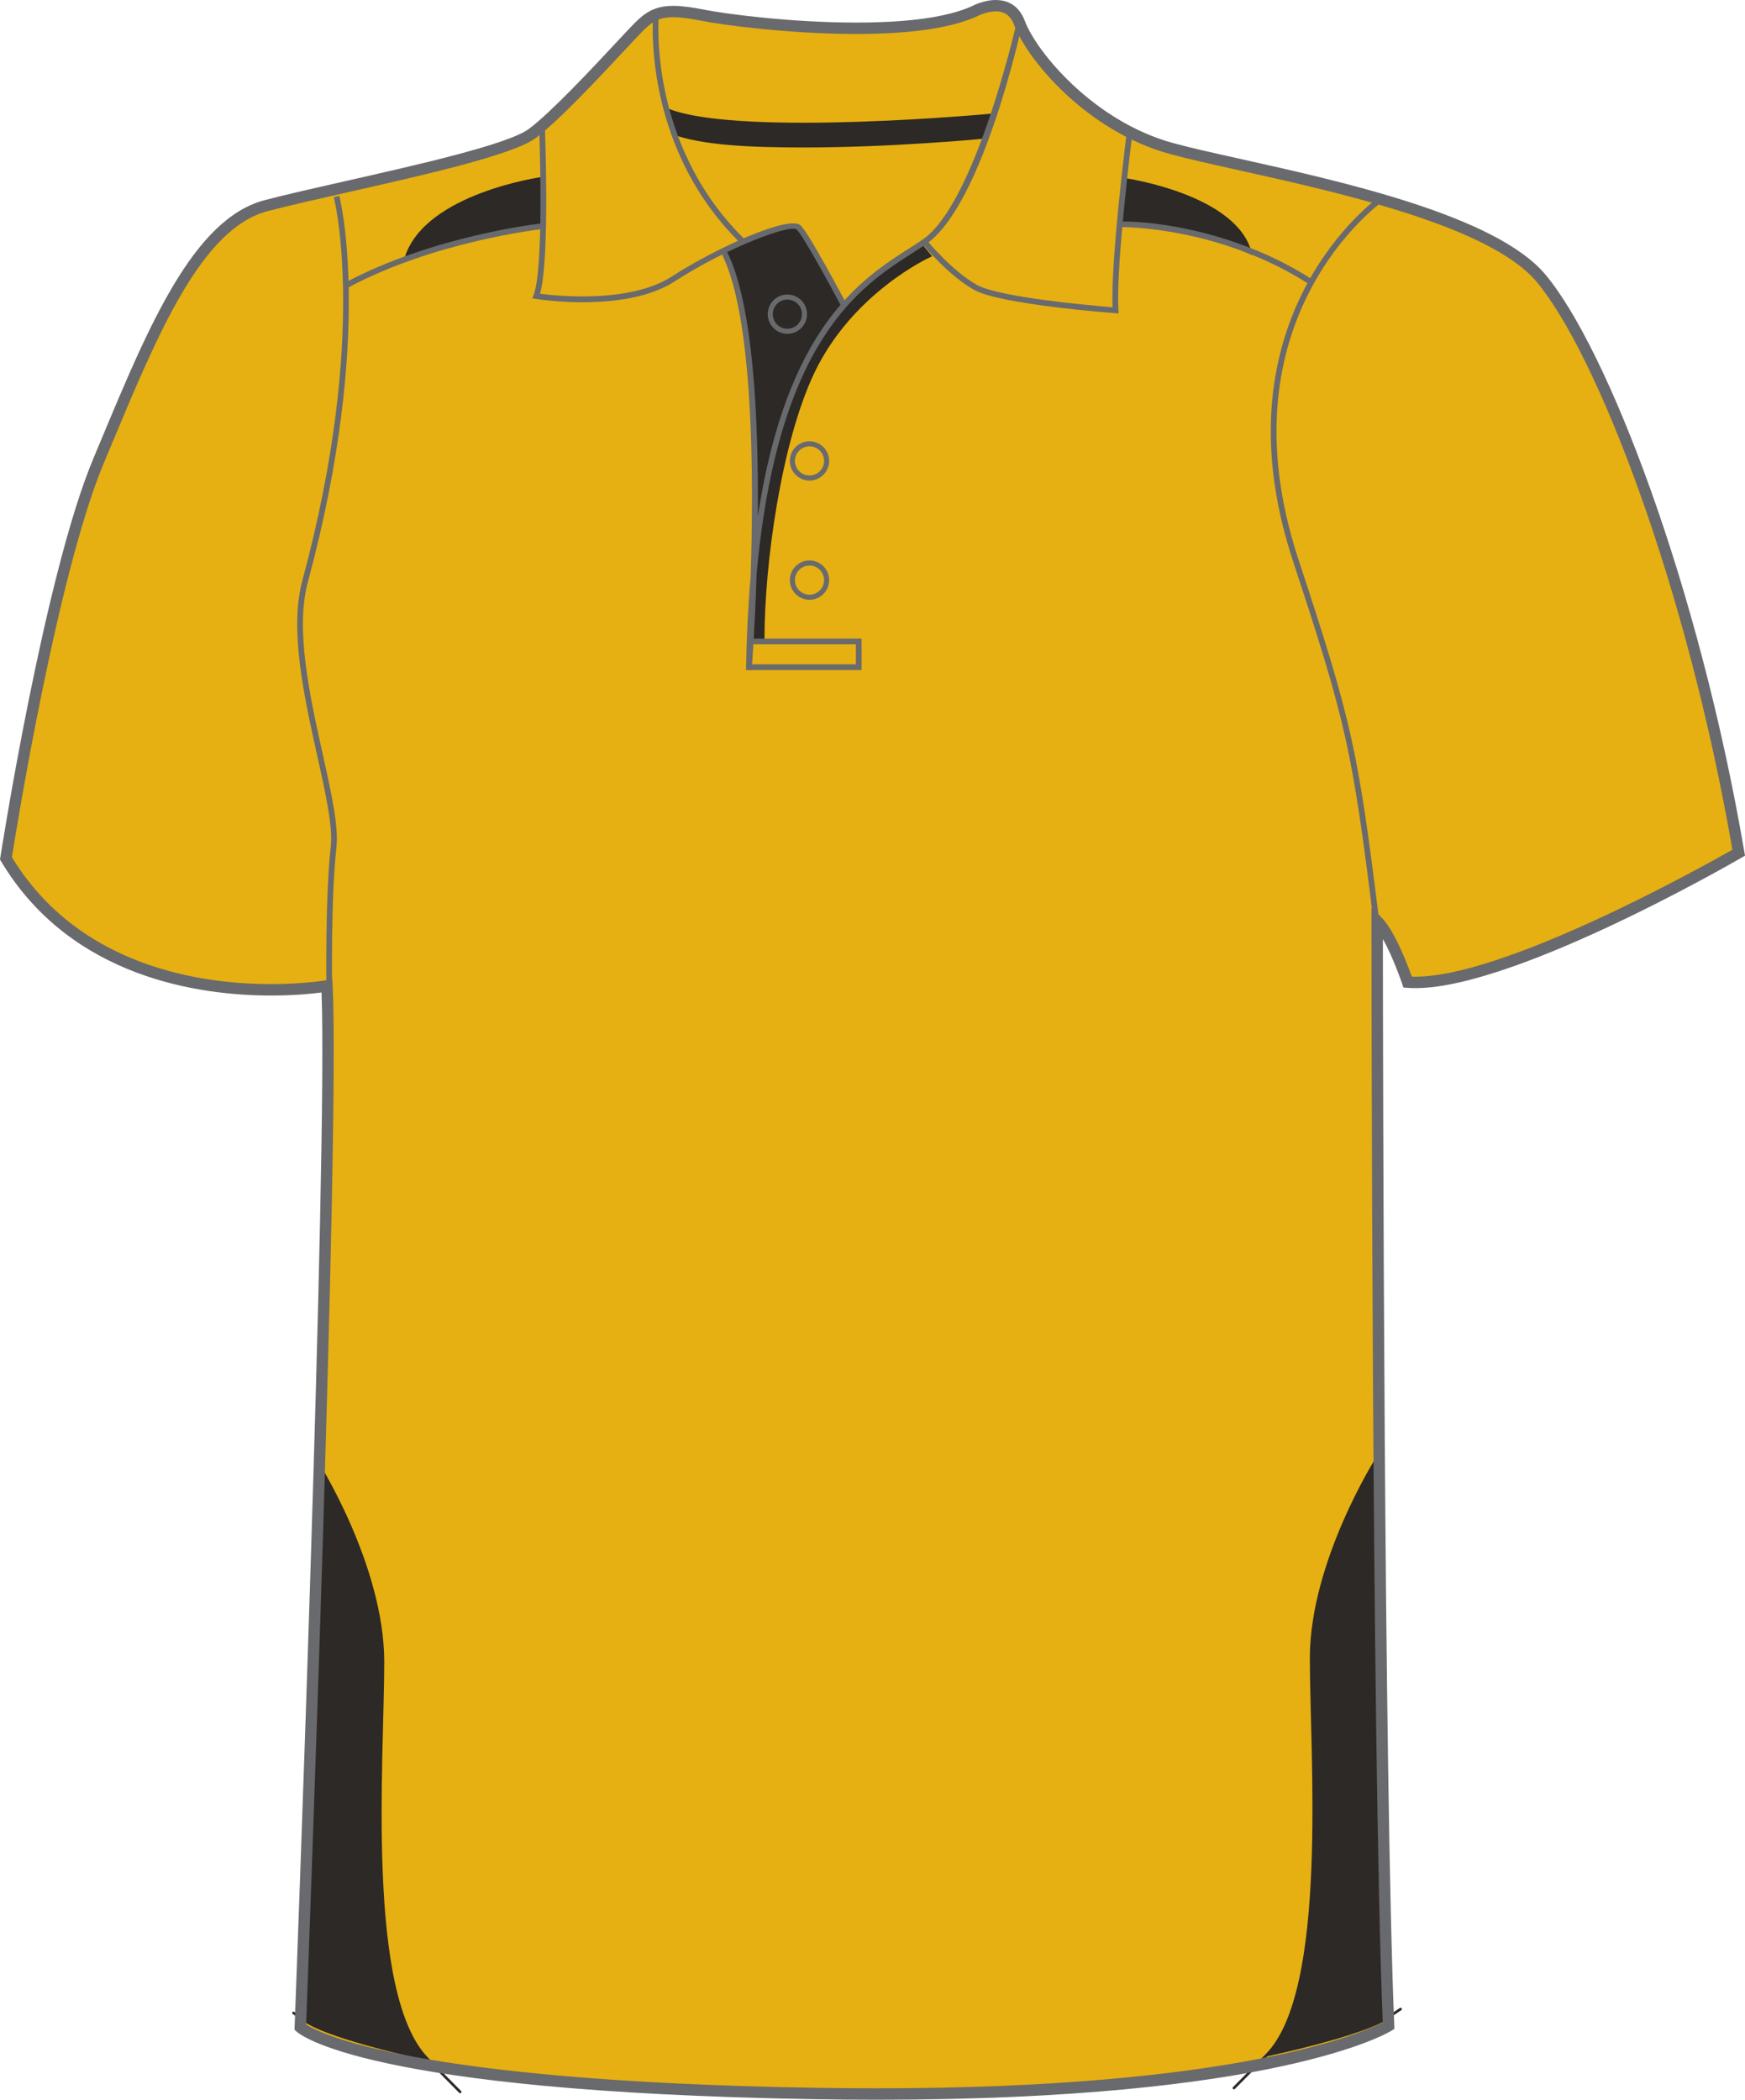
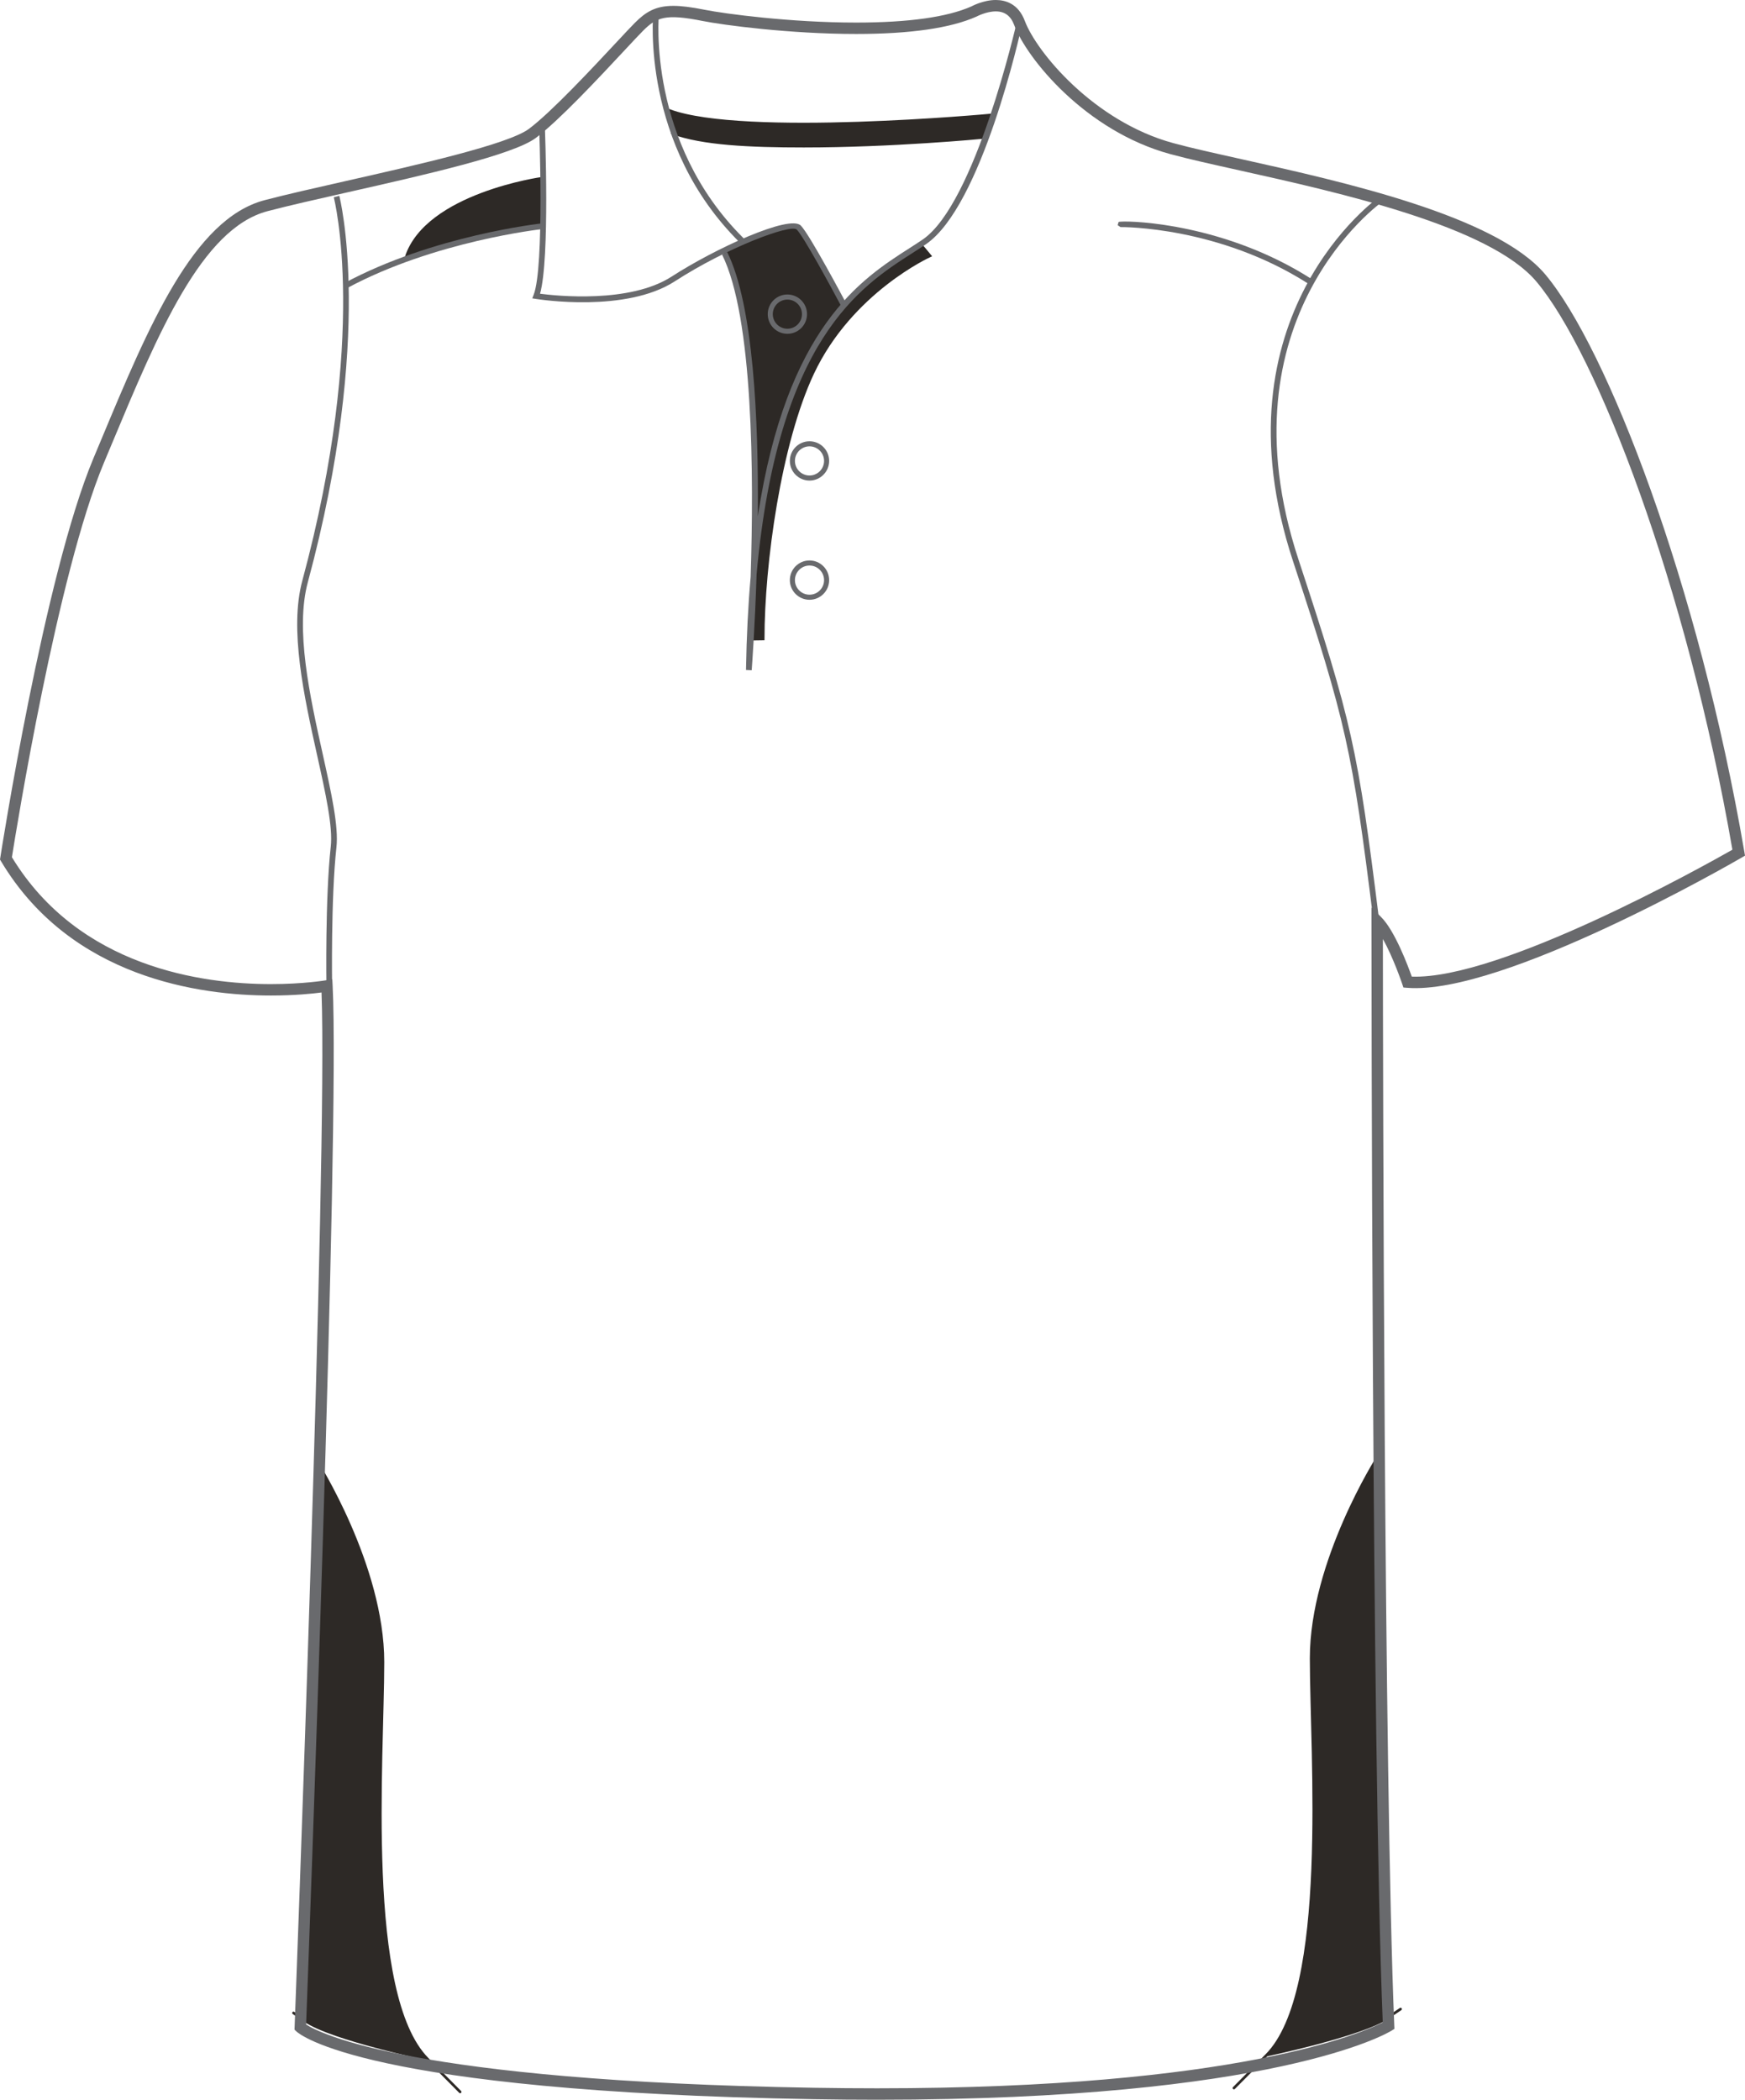
<svg xmlns="http://www.w3.org/2000/svg" preserveAspectRatio="xMidYMid meet" version="1.1" id="Layer_1" x="0px" y="0px" width="664.977px" height="800.002px" viewbox="0 0 664.977 800.002" enable-background="new 0 0 664.977 800.002" xml:space="preserve" class="svg0" style="height: 800px;">
  <g id="front">
    <g id="primary_1_" class="primary" fill="#e6b012" stroke="#e6b012" stroke-width="1px">
-       <path id="primary" d="M124.589,376.729c0,0-90.337,9.721-122.318-48.589c0,0,16.462-106.569,35.312-151.524    c18.854-44.954,36.251-89.912,63.809-97.16c27.553-7.25,89.908-18.85,101.506-27.549c11.603-8.702,34.802-34.804,40.604-40.603    c5.803-5.802,10.153-7.255,24.651-4.353c14.502,2.9,76.855,10.154,102.962-1.449c0,0,13.052-7.25,17.399,4.35    c4.352,11.601,26.104,39.153,58.001,47.853c31.903,8.702,117.453,21.751,140.66,49.303    c23.207,27.552,58.014,117.461,75.406,218.968c0,0-89.91,52.203-126.156,49.302c0,0-5.807-17.399-11.604-23.201    c0,0,0,316.421,4.351,420.827c0,0-46.396,28.711-218.959,25.812c-172.563-2.898-195.767-25.229-195.767-25.229    S127.489,433.288,124.589,376.729z" class="primary" fill="#e6b012" stroke="#e6b012" stroke-width="1px" />
-     </g>
+       </g>
    <g id="secondary" class="secondary" fill="#2D2926" stroke="#2D2926" stroke-width="1px">
      <path fill="#2D2926" d="M276.123,96.493c0,0,9.433,19.729,11.062,57.26c1.632,37.532,0.327,54.829,0.327,54.829    s10.441-49.281,16.645-63.314c6.203-14.033,17.297-29.263,17.297-29.263s-14.521-29.111-17.053-29.297    C301.874,86.522,291.169,85.906,276.123,96.493" class="secondary" stroke="#2D2926" stroke-width="1px" />
-       <path fill="#2D2926" d="M428.671,68.355c0,0,42.257,6.091,47.807,27.958c0,0-19.368-9.243-49.937-10.77L428.671,68.355z" class="secondary" stroke="#2D2926" stroke-width="1px" />
      <path fill="#2D2926" d="M206.573,67.919c0,0-43.949,6.091-51.781,30.025c0,0,34.812-10.88,51.781-11.313V67.919z" class="secondary" stroke="#2D2926" stroke-width="1px" />
      <path fill="#2D2926" d="M525.102,555.07c0,0-25.455,39.832-25.455,76.711s7.179,126.869-16.973,151.211c-28.104,28.33,0,0,0,0    s36.188-7.543,46.486-14.467c10.305-6.926,0,0,0,0L525.102,555.07" class="secondary" stroke="#2D2926" stroke-width="1px" />
      <path fill="#2D2926" d="M120.474,556.547c0,0,25.456,39.832,25.456,76.711c0,36.881-7.183,126.869,16.971,151.213    c28.105,28.326,0,0,0,0s-36.186-7.543-46.487-14.467c-10.3-6.924,0,0,0,0L120.474,556.547" class="secondary" stroke="#2D2926" stroke-width="1px" />
      <path fill="#2D2926" d="M306.306,55.689c-20.695,0-38.71-0.84-50.125-5.067l-0.979-8.485    c28.185,10.438,122.134,1.729,123.037,1.632l-2.285,8.485C373.615,52.488,339.765,55.689,306.306,55.689z" class="secondary" stroke="#2D2926" stroke-width="1px" />
      <path fill="#2D2926" d="M354.415,97.456c0,0-30.022,13.545-44.712,44.767c-12.509,26.595-18.874,72.507-18.874,101.228    l-3.646,0.055c0,0-0.326-43.08,8.158-71.257c8.176-27.143,13.709-53.795,55.914-78.599L354.415,97.456z" class="secondary" stroke="#2D2926" stroke-width="1px" />
    </g>
    <g id="outline">
      <path fill="#696A6D" d="M334.239,800.002c-7.833,0-15.932-0.068-24.071-0.205c-171.45-2.883-196.266-24.9-197.236-25.838    l-0.703-0.678l0.037-0.977c0.127-3.354,12.673-331.773,10.261-394.164c-3.438,0.45-10.29,1.157-19.279,1.157    c-26.988,0-76.236-6.643-102.84-51.132L0,327.494l0.12-0.775c0.166-1.071,16.723-107.351,35.456-152.033l2.986-7.138    c18.069-43.274,35.139-84.145,62.271-91.282c8.051-2.12,19.123-4.622,30.848-7.272c27.646-6.25,62.06-14.026,69.909-19.916    c8.55-6.413,23.958-22.925,33.162-32.788c3.201-3.428,5.729-6.139,7.203-7.614c4.082-4.081,7.784-6.442,14.647-6.442    c3.078,0,6.882,0.476,11.972,1.494c7.626,1.525,32.732,4.873,57.656,4.873c19.973,0,34.772-2.077,43.994-6.175    C370.237,2.411,374.629,0,379.463,0c3.688,0,8.604,1.387,11.081,7.998c4.393,11.703,26.145,38.227,56.535,46.52    c6.683,1.822,15.719,3.832,26.175,6.159c38.546,8.577,96.794,21.54,115.581,43.84c23.559,27.976,58.387,117.917,75.885,220    l0.256,1.489l-1.31,0.76c-3.599,2.091-91.06,52.502-127.427,49.591l-1.436-0.113l-0.453-1.366    c-0.047-0.13-3.389-10.065-7.369-17.106c0.039,46.578,0.402,319.252,4.346,413.957l0.057,1.271l-1.08,0.668    C528.571,774.736,485.973,800.002,334.239,800.002z M116.654,771.328c5.063,3.281,40.023,21.535,193.589,24.115    c8.117,0.137,16.19,0.203,23.996,0.203c137.213,0,185.17-21.268,192.695-25.104c-4.248-104.625-4.299-416.409-4.299-419.561v-5.25    l3.715,3.71c5.16,5.162,10.104,18.302,11.646,22.651c33.656,1.22,111.146-42.069,122.18-48.349    c-17.455-100.732-51.598-189.038-74.672-216.434c-17.832-21.174-75.223-33.944-113.188-42.396    c-10.518-2.339-19.597-4.36-26.374-6.208c-32.292-8.809-54.666-36.383-59.469-49.188c-1.307-3.483-3.601-5.174-7.01-5.174    c-3.661,0-7.267,1.945-7.305,1.963c-9.946,4.434-25.345,6.637-45.929,6.637c-25.248,0-50.751-3.404-58.511-4.956    c-14.135-2.825-17.502-1.428-22.688,3.757c-1.421,1.421-3.928,4.107-7.1,7.506c-9.907,10.613-24.877,26.654-33.733,33.3    c-8.599,6.449-42.05,14.01-71.562,20.679c-11.688,2.642-22.724,5.135-30.697,7.235c-25.055,6.592-41.72,46.5-59.363,88.752    l-2.989,7.146C21.898,218.551,6.081,316.836,4.538,326.601c25.596,42.046,72.773,48.342,98.702,48.342    c12.466,0,20.889-1.438,20.974-1.451l2.417-0.421l0.126,2.452C129.552,429.898,117.484,749.496,116.654,771.328z" stroke-width="2px" />
      <path fill="#696A6D" d="M320.491,116.513c-3.812-7.201-14.275-26.456-16.858-29.038c-2.265-2.256-26.555,6.816-46.493,19.72    c-18.625,12.052-51.575,6.911-52.971,6.687l-1.343-0.217l0.504-1.261c4.214-10.538,2.12-64.266,2.103-64.809l2.172-0.085    c0.086,2.15,1.996,51.126-1.814,64.403c6.279,0.82,34.245,3.757,50.167-6.543c16.396-10.607,44.918-23.73,49.212-19.43    c3.343,3.34,16.682,28.488,17.245,29.559L320.491,116.513z" stroke-width="2px" />
      <path fill="#696A6D" d="M281.886,92.373c-37.721-37.324-32.997-86.852-32.945-87.348l2.162,0.227    c-0.05,0.486-4.646,49.007,32.311,85.575L281.886,92.373z" stroke-width="2px" />
      <path fill="#696A6D" d="M286.454,255.364l-2.172-0.104c0.214-12.893,0.821-24.681,1.771-35.492    c1.255-38.903,0.995-98.998-10.903-122.789l1.944-0.974c10.019,20.04,12.018,63.979,11.692,100.677    c11.021-72.157,39.402-90.348,57.733-102.092c1.82-1.167,3.535-2.266,5.11-3.344C371.703,77.51,387.281,9.21,387.444,8.52    l2.122,0.478c-0.786,3.496-15.36,69.439-36.702,84.042c-1.594,1.089-3.327,2.201-5.168,3.378    c-19.717,12.634-51.252,32.833-59.372,122.311C287.674,238.906,286.582,253.667,286.454,255.364z" stroke-width="2px" />
-       <path fill="#696A6D" d="M426.282,119.425l-1.247-0.094c-1.782-0.133-43.854-3.344-53.735-8.833    c-9.854-5.478-19.481-17.169-19.89-17.666l1.686-1.375c0.098,0.117,9.772,11.866,19.267,17.138    c8.562,4.757,44.48,7.888,51.614,8.47c-0.732-18.311,5.25-65.432,5.51-67.474l2.157,0.274c-0.066,0.51-6.502,51.213-5.434,68.312    L426.282,119.425z" stroke-width="2px" />
-       <polygon fill="#696A6D" points="328.326,255.28 285.342,255.28 285.342,253.105 326.153,253.105 326.153,245.493 285.911,245.493     285.911,243.318 328.326,243.318   " />
      <path fill="#696A6D" d="M124.385,375.534c-0.005-0.332-0.498-33.521,1.655-52.941c0.85-7.616-1.941-20.197-5.178-34.769    c-4.996-22.521-10.659-48.041-5.666-66.539c25.371-93.978,12.134-145.612,11.998-146.121l2.104-0.563    c0.14,0.517,13.521,52.714-11.997,147.248c-4.854,17.983,0.746,43.229,5.688,65.502c3.274,14.759,6.104,27.509,5.217,35.479    c-2.144,19.285-1.646,52.335-1.646,52.668L124.385,375.534z" stroke-width="2px" />
      <path fill="#696A6D" d="M523.372,350.682c-8.1-65.176-10.391-75.408-30.632-136.863c-30.871-93.716,32.41-138.521,33.054-138.962    l1.232,1.792c-0.631,0.434-62.562,44.373-32.22,136.489c20.306,61.641,22.603,71.907,30.724,137.279L523.372,350.682z" stroke-width="2px" />
      <path fill="#696A6D" d="M308.481,228.513c-4.128,0-7.487-3.359-7.487-7.487c0-4.13,3.359-7.491,7.487-7.491    c4.127,0,7.487,3.361,7.487,7.491C315.967,225.156,312.608,228.513,308.481,228.513z M308.481,215.47    c-3.062,0-5.554,2.492-5.554,5.556s2.488,5.553,5.554,5.553c3.063,0,5.553-2.491,5.553-5.553    C314.032,217.962,311.541,215.47,308.481,215.47z" stroke-width="2px" />
      <path fill="#696A6D" d="M308.481,183.102c-4.128,0-7.487-3.36-7.487-7.491c0-4.128,3.359-7.488,7.487-7.488    c4.127,0,7.487,3.36,7.487,7.488C315.967,179.742,312.608,183.102,308.481,183.102z M308.481,170.058    c-3.062,0-5.554,2.491-5.554,5.553c0,3.065,2.488,5.556,5.554,5.556c3.063,0,5.553-2.494,5.553-5.556    S311.541,170.058,308.481,170.058z" stroke-width="2px" />
      <path fill="#696A6D" d="M300.053,127.182c-4.131,0-7.488-3.36-7.488-7.491c0-4.128,3.359-7.489,7.488-7.489    c4.127,0,7.483,3.361,7.483,7.489C307.535,123.822,304.18,127.182,300.053,127.182z M300.053,114.138    c-3.062,0-5.56,2.491-5.56,5.554c0,3.064,2.492,5.556,5.56,5.556c3.063,0,5.554-2.494,5.554-5.556    C305.606,116.629,303.115,114.138,300.053,114.138z" stroke-width="2px" />
      <path fill="#696A6D" d="M498.408,107.999c-34.035-21.699-70.516-21.5-71.414-21.48l0,0l0,0c-0.011,0-0.016,0-0.016,0l-0.005-0.01    l-1.063-0.708l0.35-1.218c0.058-0.046,0.285-0.088,0.683-0.12v-0.117l0.002,0.117c5.321-0.431,40.309,1.089,72.633,21.702    L498.408,107.999z" stroke-width="2px" />
      <path fill="#696A6D" d="M132.243,109.783l-1.029-1.915c33.736-18.167,74.831-22.709,75.244-22.751l0.229,2.162    C206.281,87.321,165.598,91.822,132.243,109.783z" stroke-width="2px" />
    </g>
  </g>
  <filter id="linear">
    <feColorMatrix type="matrix" values="0 -1 0 0 0               0 -1 0 0 0               0 -1 0 0 0               0 -1 0 0.9 0 " />
  </filter>
</svg>